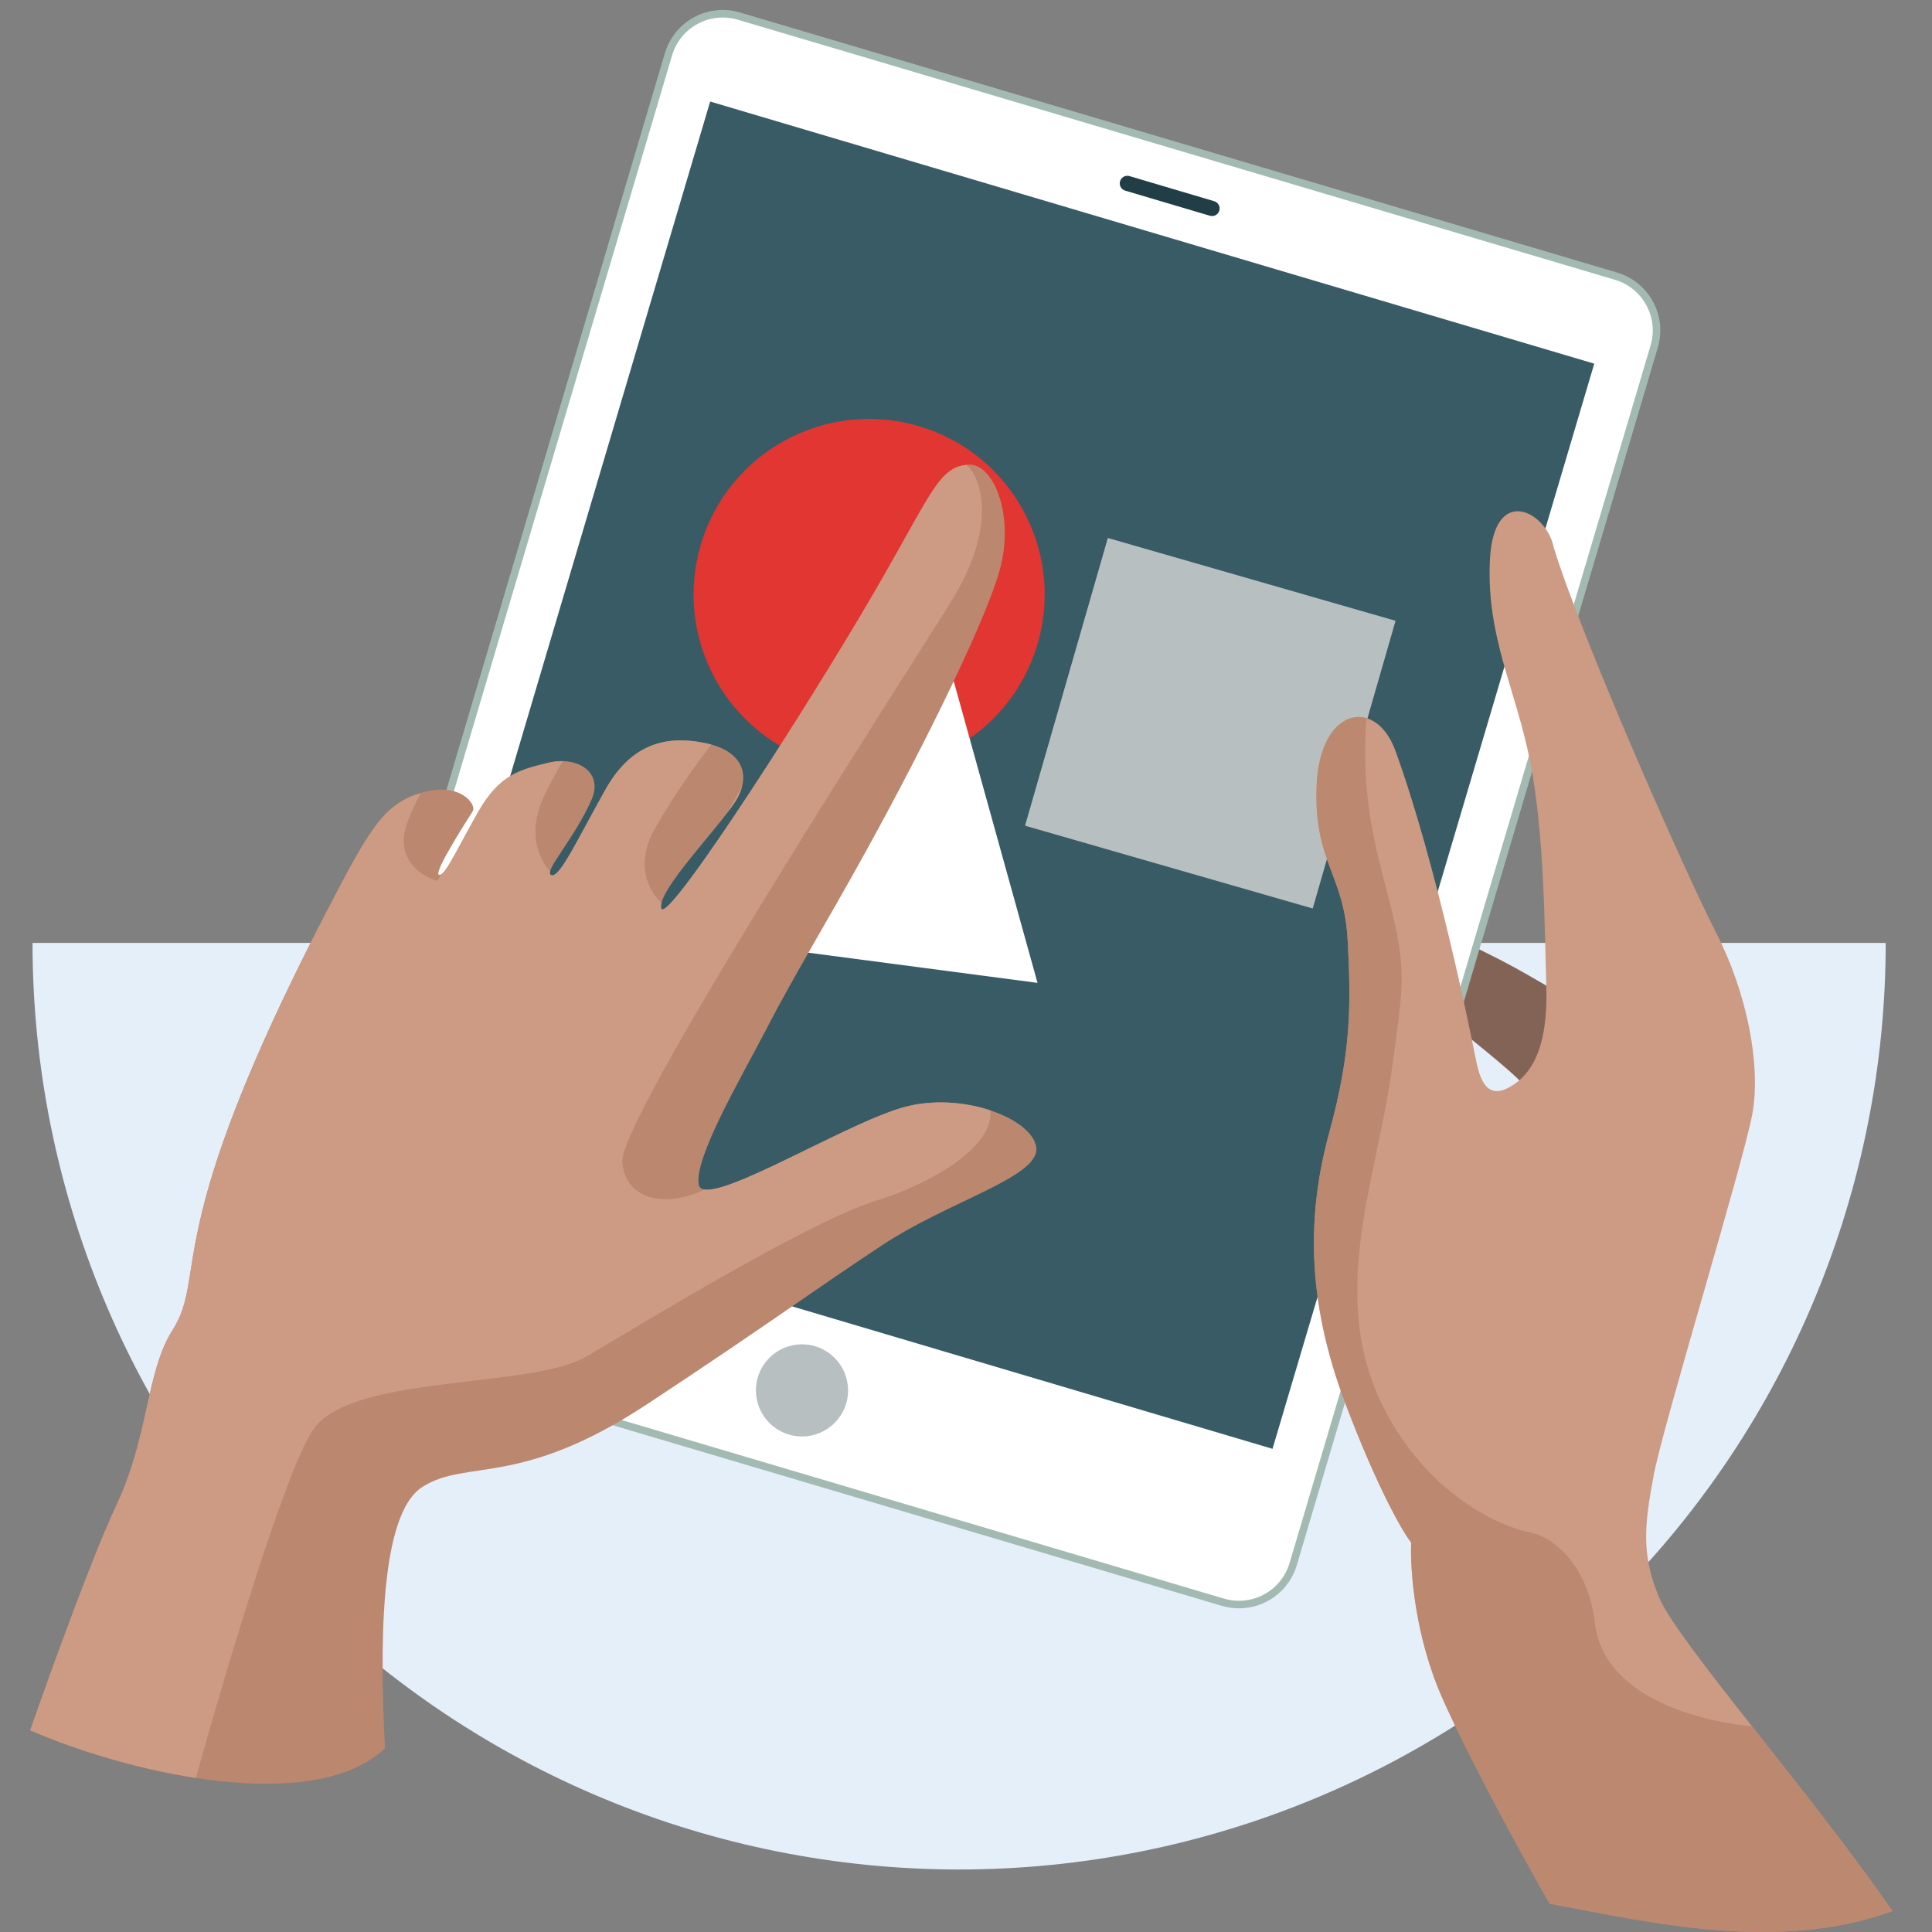
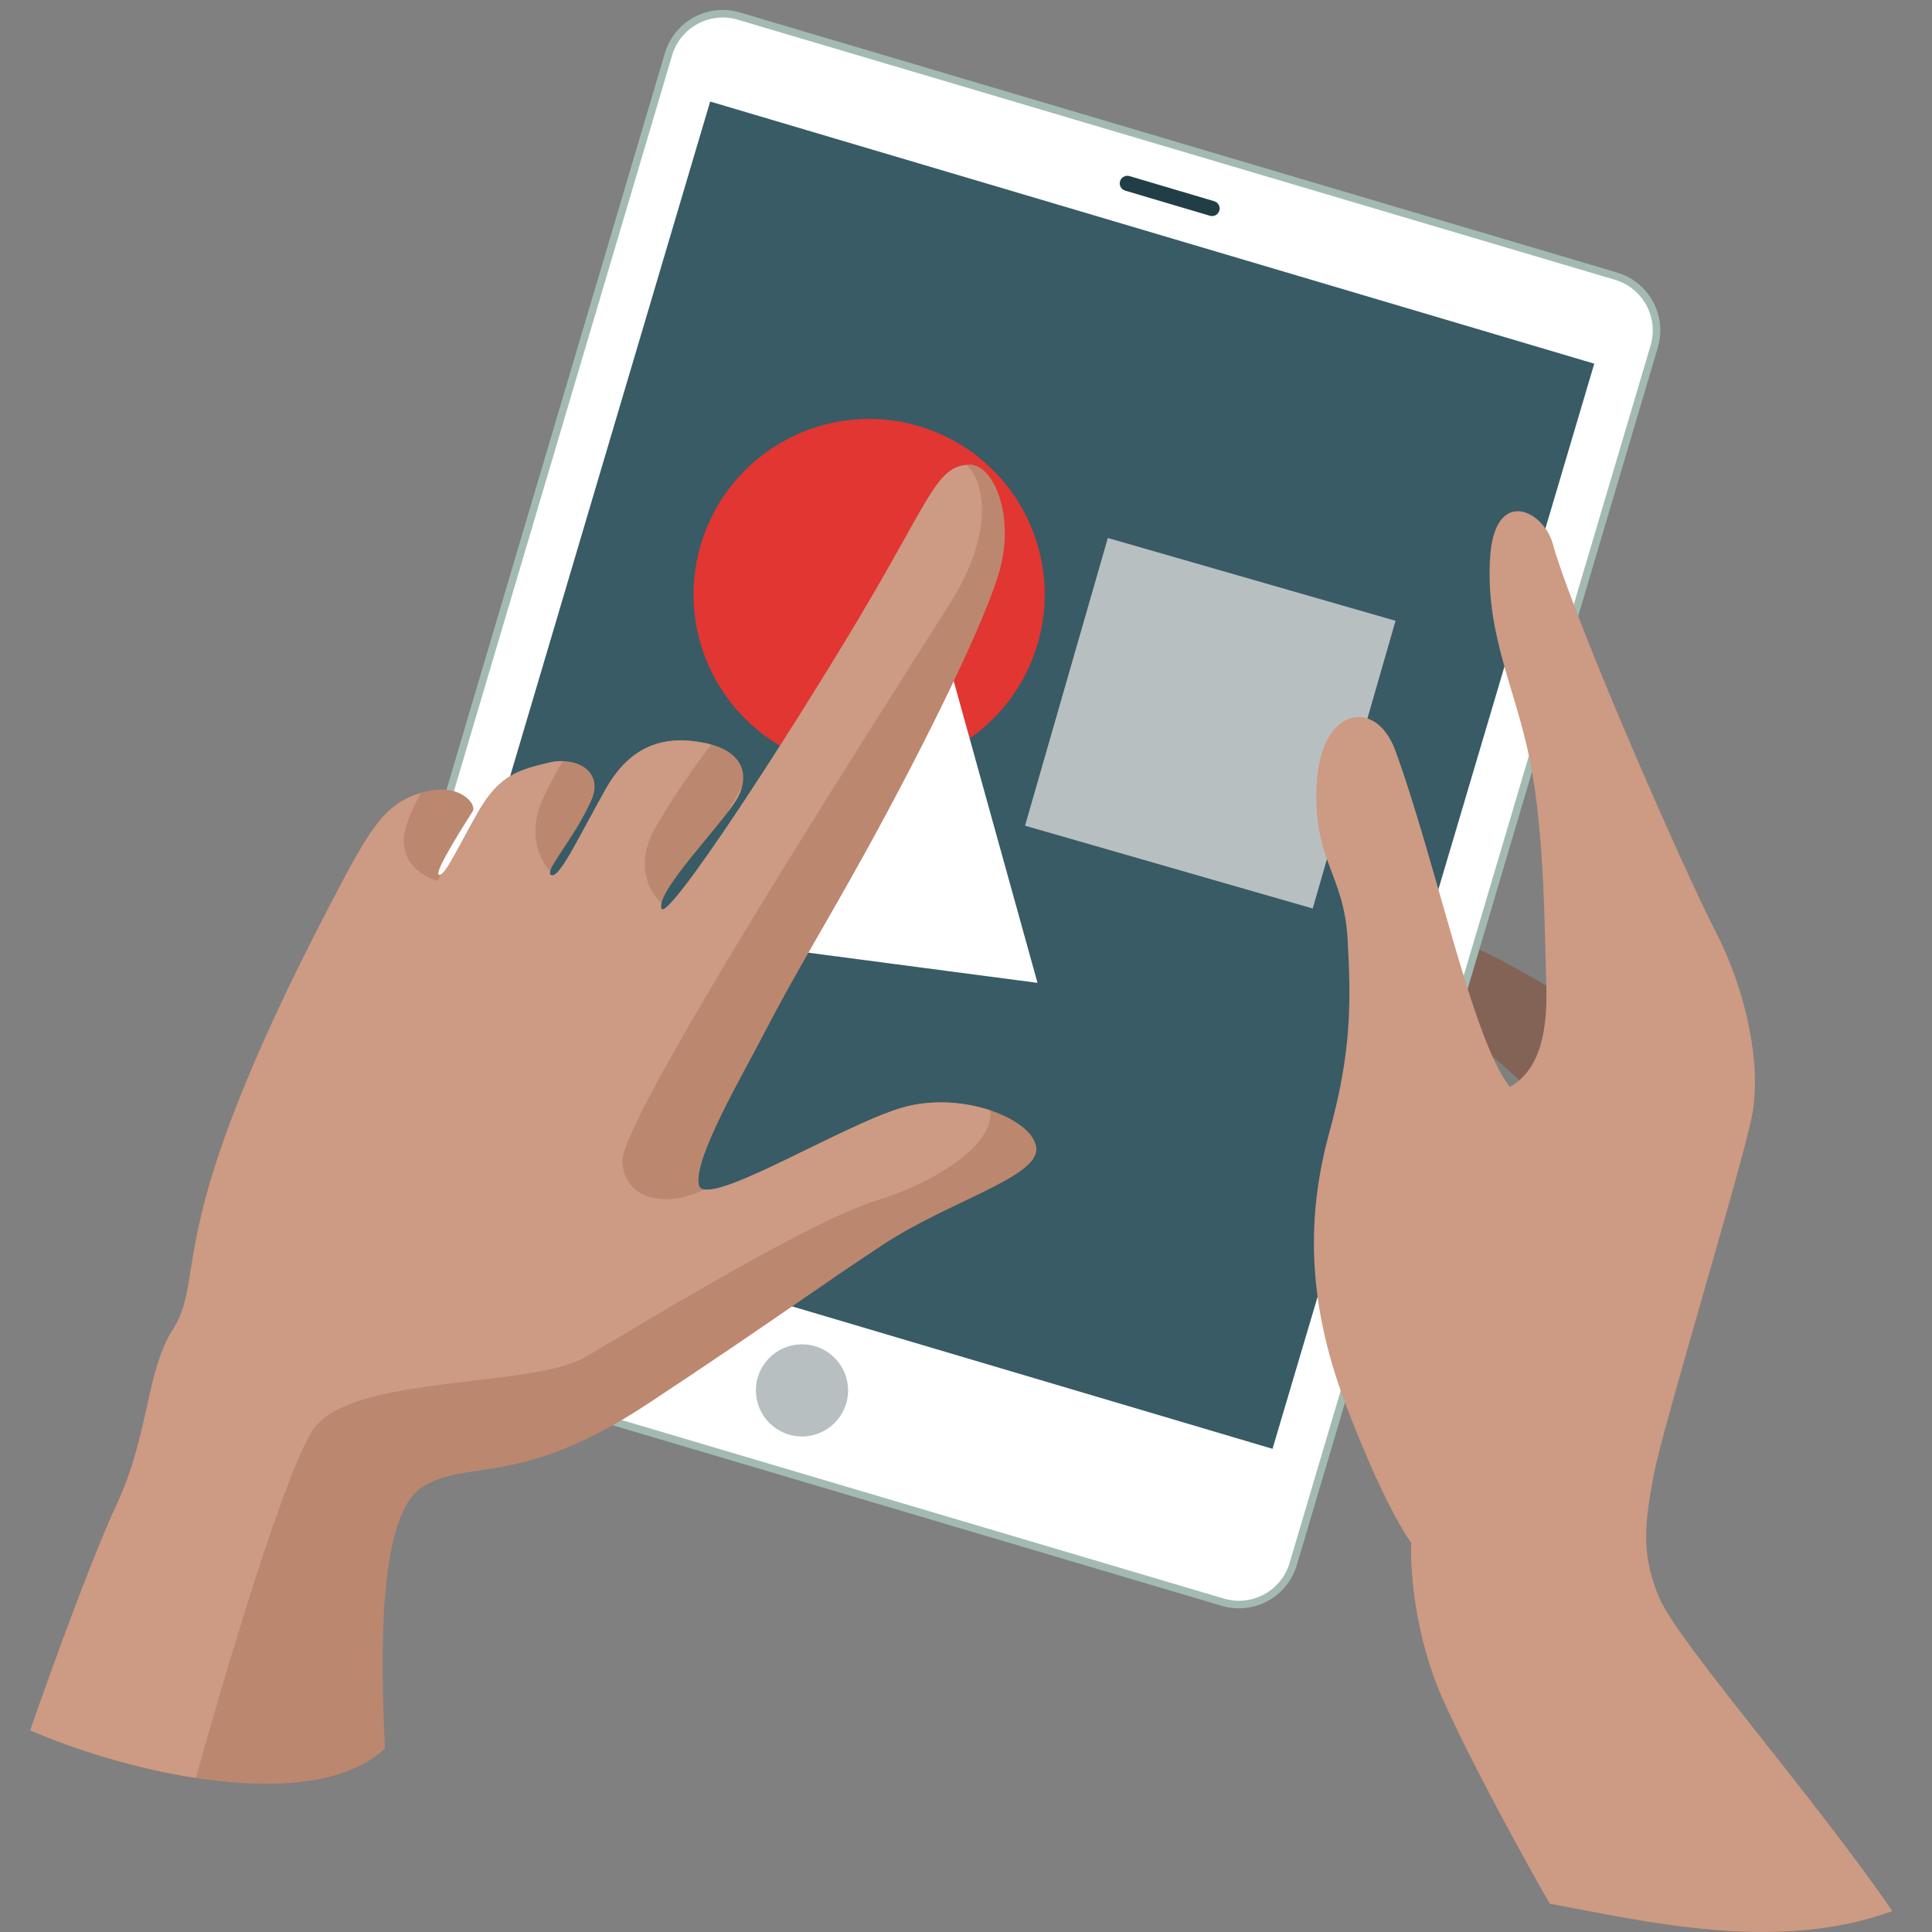
<svg xmlns="http://www.w3.org/2000/svg" width="128px" height="128px" viewBox="0 0 128 128" version="1.1">
  <rect x="0" y="0" width="128" height="128" fill="#808080" stroke="none" />
  <title>01_Basics_Icons_Illustrations/06_illustrations_128x128/Status/w35-tablet1</title>
  <g id="01_Basics_Icons_Illustrations/06_illustrations_128x128/Status/w35-tablet1" stroke="none" stroke-width="1" fill="none" fill-rule="evenodd">
    <g id="128x128_tablet" transform="translate(2, 0)">
-       <path d="M122.933,62.47 C122.933,78.751 116.465,94.366 104.953,105.878 C93.44,117.391 77.825,123.859 61.544,123.859 C45.262,123.859 29.648,117.391 18.135,105.878 C6.622,94.366 0.155,78.751 0.155,62.47 L61.544,62.47 L122.933,62.47 Z" id="Path" fill="#E4EFFA" fill-rule="nonzero" />
      <path d="M100.939,65.589 C98.584,64.21 96.658,63.054 92.125,61.185 C87.591,59.317 84.821,58.56 84.139,58.234 C83.458,57.908 80.834,59.048 83.753,61.316 C86.088,63.13 91.096,65.936 93.308,67.113 C94.864,68.343 98.114,70.96 98.671,71.589 C99.367,72.374 99.441,72.745 99.026,73.367 C98.694,73.865 97.365,75.214 96.743,75.826 C95.331,74.542 92.285,71.786 91.396,71.039 C90.285,70.105 86.166,68.77 84.418,68.117 C82.67,67.465 80.003,66.842 78.802,66.619 C77.602,66.397 77.054,69.049 79.735,71.287 C80.73,72.259 83.972,73.086 85.468,73.378 L90.371,77.099 L90.134,78.61 C89.729,78.511 88.664,78.272 87.645,78.105 C86.371,77.897 83.377,77.956 82.222,77.955 C81.066,77.955 79.125,78.266 78.443,78.325 C77.762,78.384 76.442,81.421 81.346,82.06 C82.721,82.155 83.944,81.952 84.384,81.838 L90.281,82.818 L104.18,81.815 L105.397,72.095 L100.939,65.589 Z" id="Path" fill="#846357" fill-rule="nonzero" />
      <path d="M32.677,7.791 L93.292,7.791 C95.363,7.791 97.042,9.47 97.042,11.541 L97.042,95.675 C97.042,97.746 95.363,99.425 93.292,99.425 L32.677,99.425 C30.606,99.425 28.927,97.746 28.927,95.675 L28.927,11.541 C28.927,9.47 30.606,7.791 32.677,7.791 Z" id="Rectangle" stroke="#A3BAB3" stroke-width="0.5" fill="#FFFFFF" fill-rule="nonzero" transform="translate(62.984, 53.608) scale(-1, 1) rotate(-16.515) translate(-62.984, -53.608)" />
      <ellipse id="Oval" fill="#B8BFC1" fill-rule="nonzero" transform="translate(51.134, 92.117) scale(-1, 1) rotate(-16.515) translate(-51.134, -92.117)" cx="51.134" cy="92.117" rx="3.053" ry="3.053" />
      <path d="M72.567,12.478 L78.422,12.478 C78.699,12.478 78.924,12.703 78.924,12.981 C78.924,13.258 78.699,13.483 78.422,13.483 L72.567,13.483 C72.29,13.483 72.065,13.258 72.065,12.981 C72.065,12.703 72.29,12.478 72.567,12.478 Z" id="Rectangle" fill="#213E47" fill-rule="nonzero" transform="translate(75.495, 12.981) scale(-1, 1) rotate(-16.515) translate(-75.495, -12.981)" />
      <polygon id="Rectangle" fill="#385B66" fill-rule="nonzero" transform="translate(63.679, 51.358) scale(-1, 1) rotate(-16.515) translate(-63.679, -51.358)" points="33.132 13.864 94.226 13.864 94.226 88.852 33.132 88.852" />
      <polygon id="Rectangle" fill="#B8BFC1" fill-rule="nonzero" transform="translate(78.185, 47.917) rotate(16.057) translate(-78.185, -47.917)" points="68.267 37.999 88.102 37.999 88.102 57.835 68.267 57.835" />
      <ellipse id="Oval" fill="#E13632" fill-rule="nonzero" transform="translate(55.582, 39.388) rotate(16.057) translate(-55.582, -39.388)" cx="55.582" cy="39.387" rx="11.632" ry="11.632" />
      <polygon id="Path" fill="#FFFFFF" fill-rule="nonzero" points="60.472 42.552 66.738 65.118 41.749 61.828" />
-       <path d="M123.374,126.614 C118.062,118.883 109.128,108.736 107.921,105.837 C106.714,102.937 106.957,101.005 107.561,97.744 C108.166,94.484 113.486,77.094 114.091,73.833 C114.696,70.572 113.731,65.741 111.679,61.755 C109.627,57.768 102.747,42.186 100.938,36.268 C100.456,33.852 96.954,32.039 96.71,37.112 C96.467,42.184 98.399,45.567 99.364,50.398 C100.328,55.229 100.326,61.51 100.446,65.254 C100.566,68.998 99.72,71.051 98.028,72.016 C96.337,72.982 95.975,71.17 95.734,69.962 C95.493,68.755 93.202,57.28 90.426,49.671 C89.099,46.168 85.475,46.891 85.232,51.964 C84.989,57.036 87.042,57.882 87.282,62.23 C87.522,66.578 87.521,69.719 86.07,75.032 C84.619,80.346 84.497,86.022 87.151,93.028 C89.275,98.633 90.933,101.483 91.497,102.208 C91.415,103.899 91.712,108.32 93.547,112.475 C95.381,116.63 99.059,123.306 100.669,126.124 C107.19,127.334 115.765,129.39 123.374,126.614 Z" id="Path" fill="#CD9A83" fill-rule="nonzero" />
-       <path d="M114.832,115.331 C117.708,118.975 120.927,123.052 123.374,126.615 C116.44,129.145 108.706,127.662 102.453,126.464 C101.843,126.347 101.248,126.233 100.669,126.126 C99.06,123.307 95.382,116.632 93.547,112.476 C91.712,108.321 91.416,103.9 91.497,102.21 C90.934,101.485 89.276,98.634 87.152,93.029 C84.497,86.024 84.619,80.347 86.07,75.033 C87.521,69.72 87.523,66.579 87.283,62.231 C87.175,60.292 86.707,59.049 86.244,57.817 C85.668,56.287 85.098,54.774 85.233,51.965 C85.394,48.591 87.051,47.141 88.534,47.579 C88.155,52.445 89.042,55.835 89.828,58.838 C90.393,60.995 90.905,62.952 90.858,65.112 C90.829,66.474 90.545,68.492 90.206,70.908 C89.151,78.423 85.907,85.957 89.737,93.397 C92.456,98.679 96.924,101.027 99.351,101.522 C101.443,101.949 103.325,104.388 103.655,107.477 C104.168,112.28 110.222,114.005 114.078,114.375 C114.326,114.69 114.577,115.009 114.832,115.331 Z" id="Path" fill="#B8836A" fill-rule="nonzero" opacity="0.8" />
+       <path d="M123.374,126.614 C118.062,118.883 109.128,108.736 107.921,105.837 C106.714,102.937 106.957,101.005 107.561,97.744 C108.166,94.484 113.486,77.094 114.091,73.833 C114.696,70.572 113.731,65.741 111.679,61.755 C109.627,57.768 102.747,42.186 100.938,36.268 C100.456,33.852 96.954,32.039 96.71,37.112 C96.467,42.184 98.399,45.567 99.364,50.398 C100.328,55.229 100.326,61.51 100.446,65.254 C100.566,68.998 99.72,71.051 98.028,72.016 C95.493,68.755 93.202,57.28 90.426,49.671 C89.099,46.168 85.475,46.891 85.232,51.964 C84.989,57.036 87.042,57.882 87.282,62.23 C87.522,66.578 87.521,69.719 86.07,75.032 C84.619,80.346 84.497,86.022 87.151,93.028 C89.275,98.633 90.933,101.483 91.497,102.208 C91.415,103.899 91.712,108.32 93.547,112.475 C95.381,116.63 99.059,123.306 100.669,126.124 C107.19,127.334 115.765,129.39 123.374,126.614 Z" id="Path" fill="#CD9A83" fill-rule="nonzero" />
      <path d="M62.161,30.788 C60.032,30.929 59.699,32.926 54.918,40.949 C50.137,48.972 42.094,61.344 41.807,60.176 C41.521,59.008 45.707,54.75 46.754,53.046 C47.802,51.341 47.153,49.795 44.938,49.282 C41.837,48.562 39.667,49.549 38.114,52.313 C36.215,55.694 35.082,58.187 34.524,57.983 C33.965,57.778 36.02,55.624 37.183,53.006 C38.014,51.135 36.224,50.08 34.362,50.53 C32.5,50.979 31.121,51.29 29.711,53.751 C28.301,56.212 27.495,58.071 27.085,57.959 C26.676,57.848 29.029,54.208 29.318,53.75 C29.608,53.292 28.451,51.77 25.959,52.513 C23.468,53.255 22.58,54.724 19.638,60.4 C8.445,81.982 11.829,84.341 9.423,88.143 C7.686,90.887 7.87,95.103 5.758,99.621 C3.647,104.14 0.003,114.639 0.003,114.639 C6.593,117.503 18.741,120.308 23.505,115.84 C23.208,109.635 23.033,100.384 25.993,98.508 C28.956,96.633 32.421,98.608 40.905,93.011 C49.138,87.579 52.143,85.325 56.53,82.443 C60.915,79.564 66.767,78.004 66.66,76.094 C66.553,74.185 61.806,72.233 57.795,73.38 C53.785,74.525 44.615,80.262 44.295,78.482 C43.976,76.702 47.114,71.389 48.695,68.329 C50.623,64.593 52.657,61.316 55.368,56.404 C59.566,48.796 63.389,40.881 64.243,37.739 C65.235,34.092 63.805,30.677 62.16,30.785 L62.161,30.788 Z" id="Path" fill="#BC876F" fill-rule="nonzero" />
      <path d="M63.614,73.565 C63.869,75.979 59.698,78.415 56.106,79.529 C52.192,80.743 43.641,85.834 38.915,88.647 C38.077,89.146 37.36,89.573 36.81,89.895 C35.302,90.775 32.374,91.12 29.283,91.485 C24.888,92.004 20.162,92.561 18.721,94.752 C16.867,97.57 12.981,110.593 10.975,117.793 C6.976,117.179 2.936,115.915 0,114.638 C0,114.638 3.643,104.139 5.755,99.621 C6.807,97.371 7.289,95.196 7.722,93.24 C8.16,91.269 8.547,89.52 9.419,88.143 C10.202,86.907 10.372,85.823 10.63,84.182 C11.166,80.775 12.08,74.966 19.634,60.399 C22.55,54.775 23.448,53.281 25.888,52.532 C25.249,53.702 24.749,54.883 24.746,55.693 C24.739,57.385 26.243,58.171 26.996,58.353 L27.235,57.924 C27.532,57.738 27.976,56.915 28.61,55.739 C28.927,55.152 29.291,54.478 29.707,53.751 C31.103,51.314 32.469,50.985 34.303,50.542 L34.358,50.529 C34.676,50.452 34.992,50.419 35.293,50.427 C34.885,51.091 34.446,51.89 34.014,52.817 C32.88,55.249 33.771,57.02 34.447,57.708 C34.406,57.853 34.424,57.947 34.521,57.982 C34.943,58.137 35.694,56.748 36.857,54.598 C37.231,53.907 37.648,53.136 38.11,52.312 C39.664,49.549 41.833,48.561 44.935,49.281 C45,49.296 45.064,49.312 45.126,49.329 C44.134,50.598 42.583,52.792 41.405,54.863 C39.999,57.333 41.056,59.145 41.824,59.81 C41.788,59.952 41.78,60.075 41.804,60.175 C42.091,61.343 50.134,48.972 54.915,40.949 C56.237,38.731 57.218,36.973 57.992,35.588 C59.967,32.053 60.586,30.944 62.045,30.797 C63.334,32.052 63.764,35.447 61.023,39.838 C60.562,40.577 59.8,41.778 58.831,43.305 C52.866,52.706 39.057,74.471 39.229,76.979 C39.392,79.354 41.865,80.122 44.691,78.811 C45.726,78.955 48.577,77.561 51.516,76.125 C53.838,74.991 56.214,73.83 57.792,73.379 C59.768,72.814 61.923,73.001 63.614,73.565 Z M46.215,53.806 C46.434,53.519 46.618,53.261 46.751,53.045 C46.949,52.723 47.086,52.406 47.164,52.101 L46.215,53.806 Z" id="Shape" fill="#CD9A83" />
    </g>
  </g>
</svg>